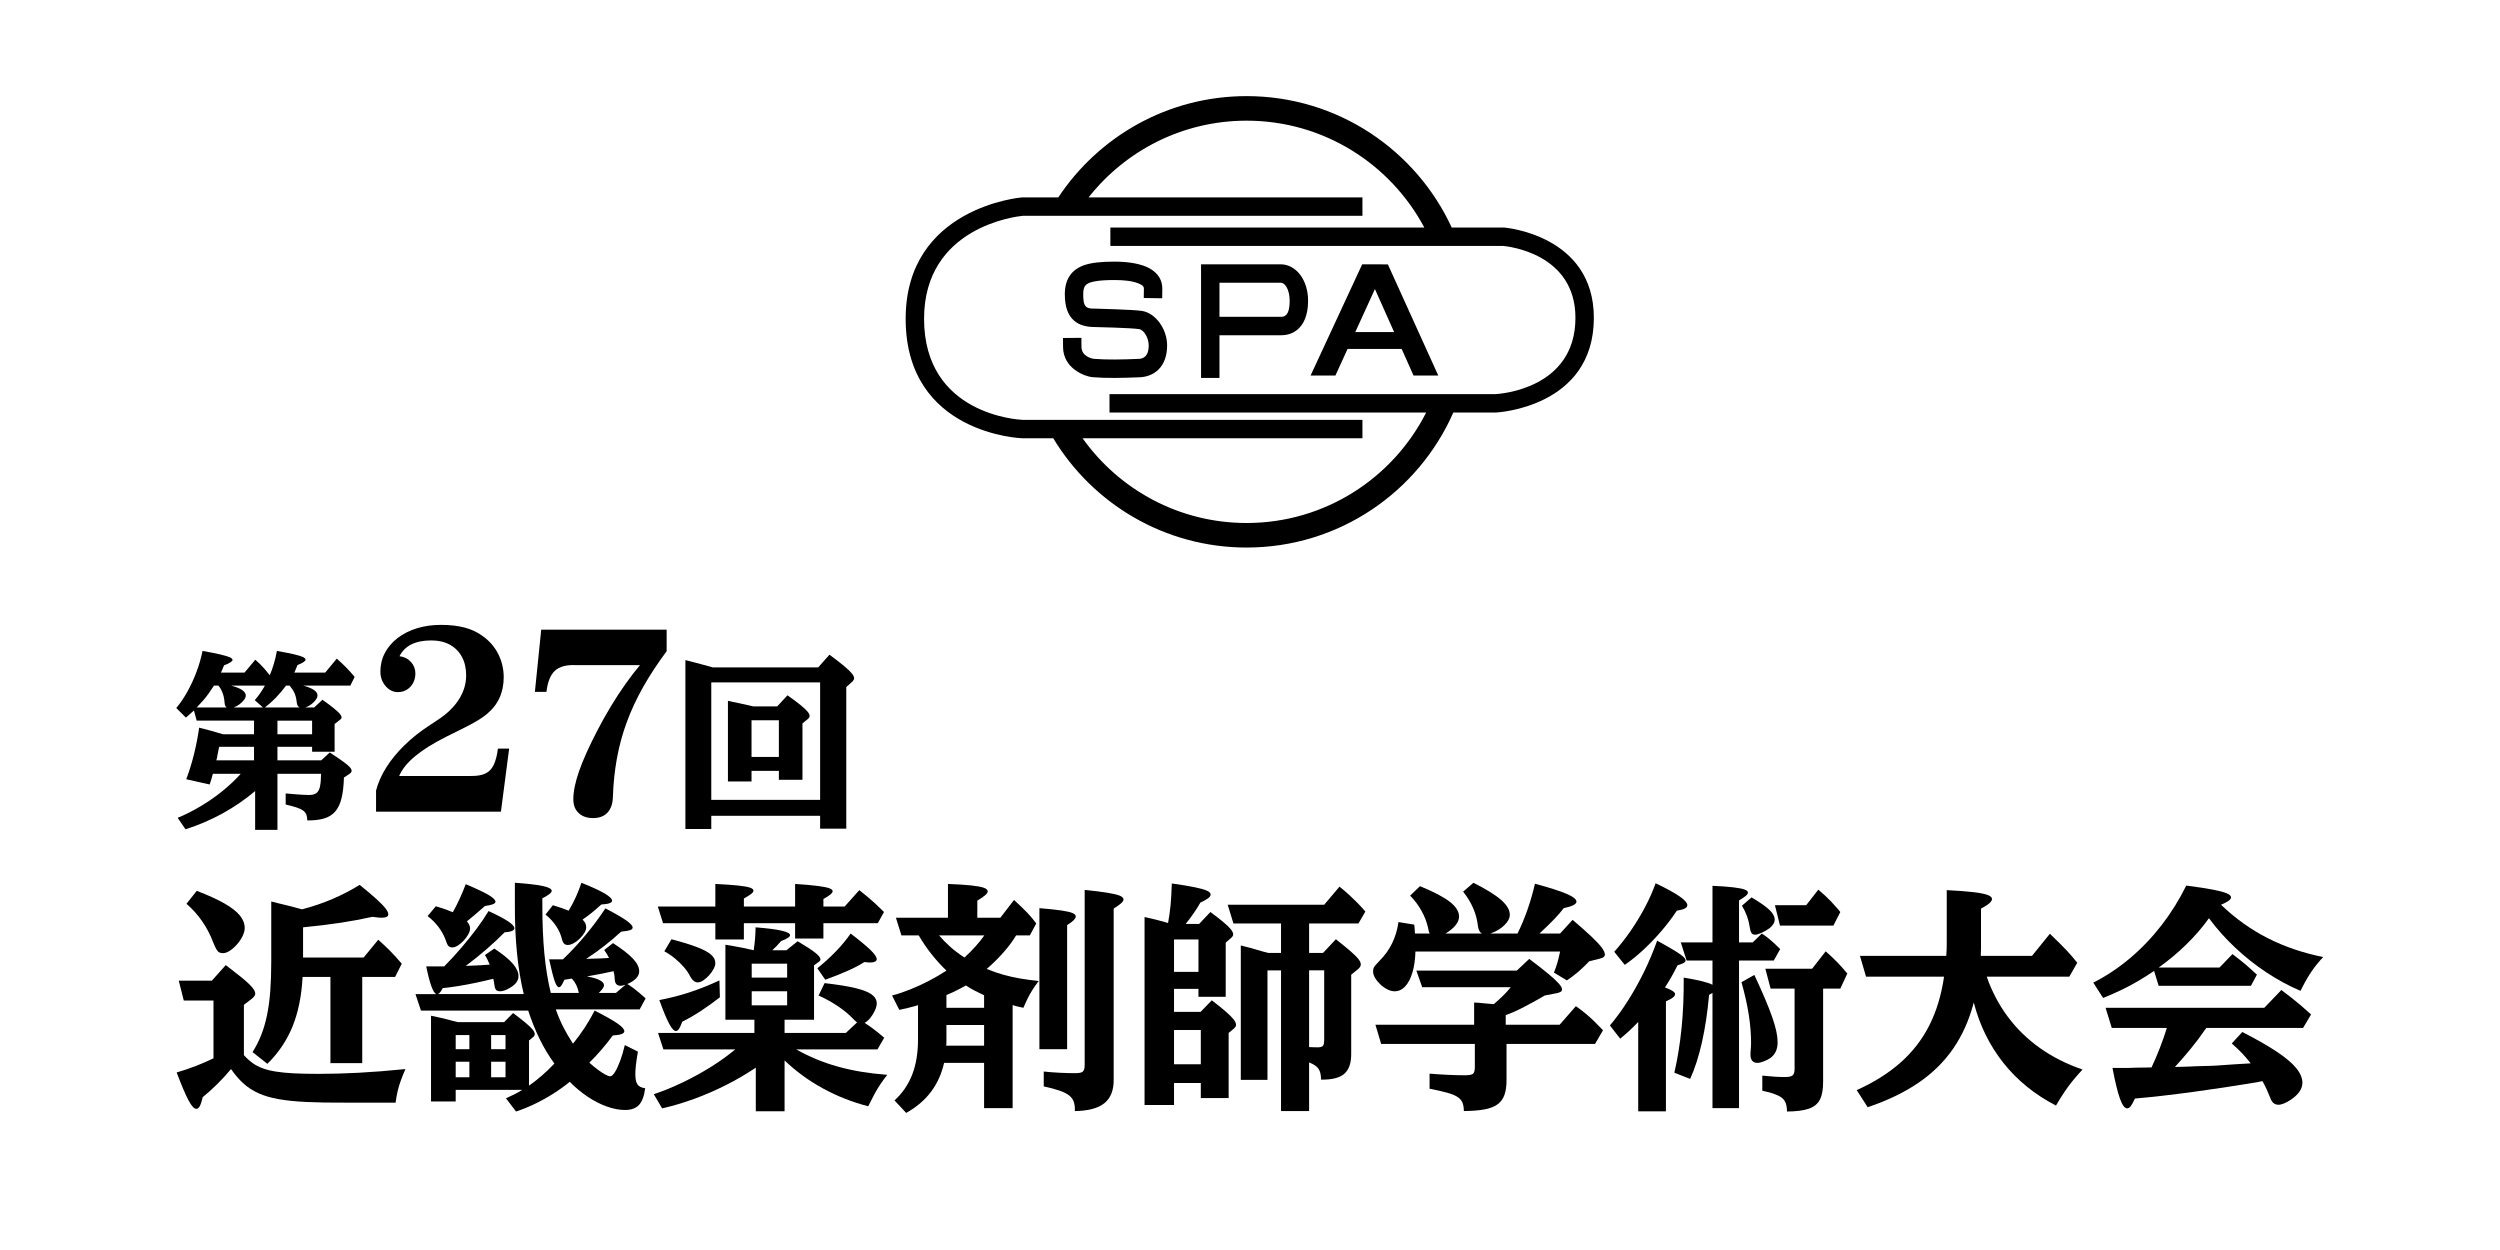
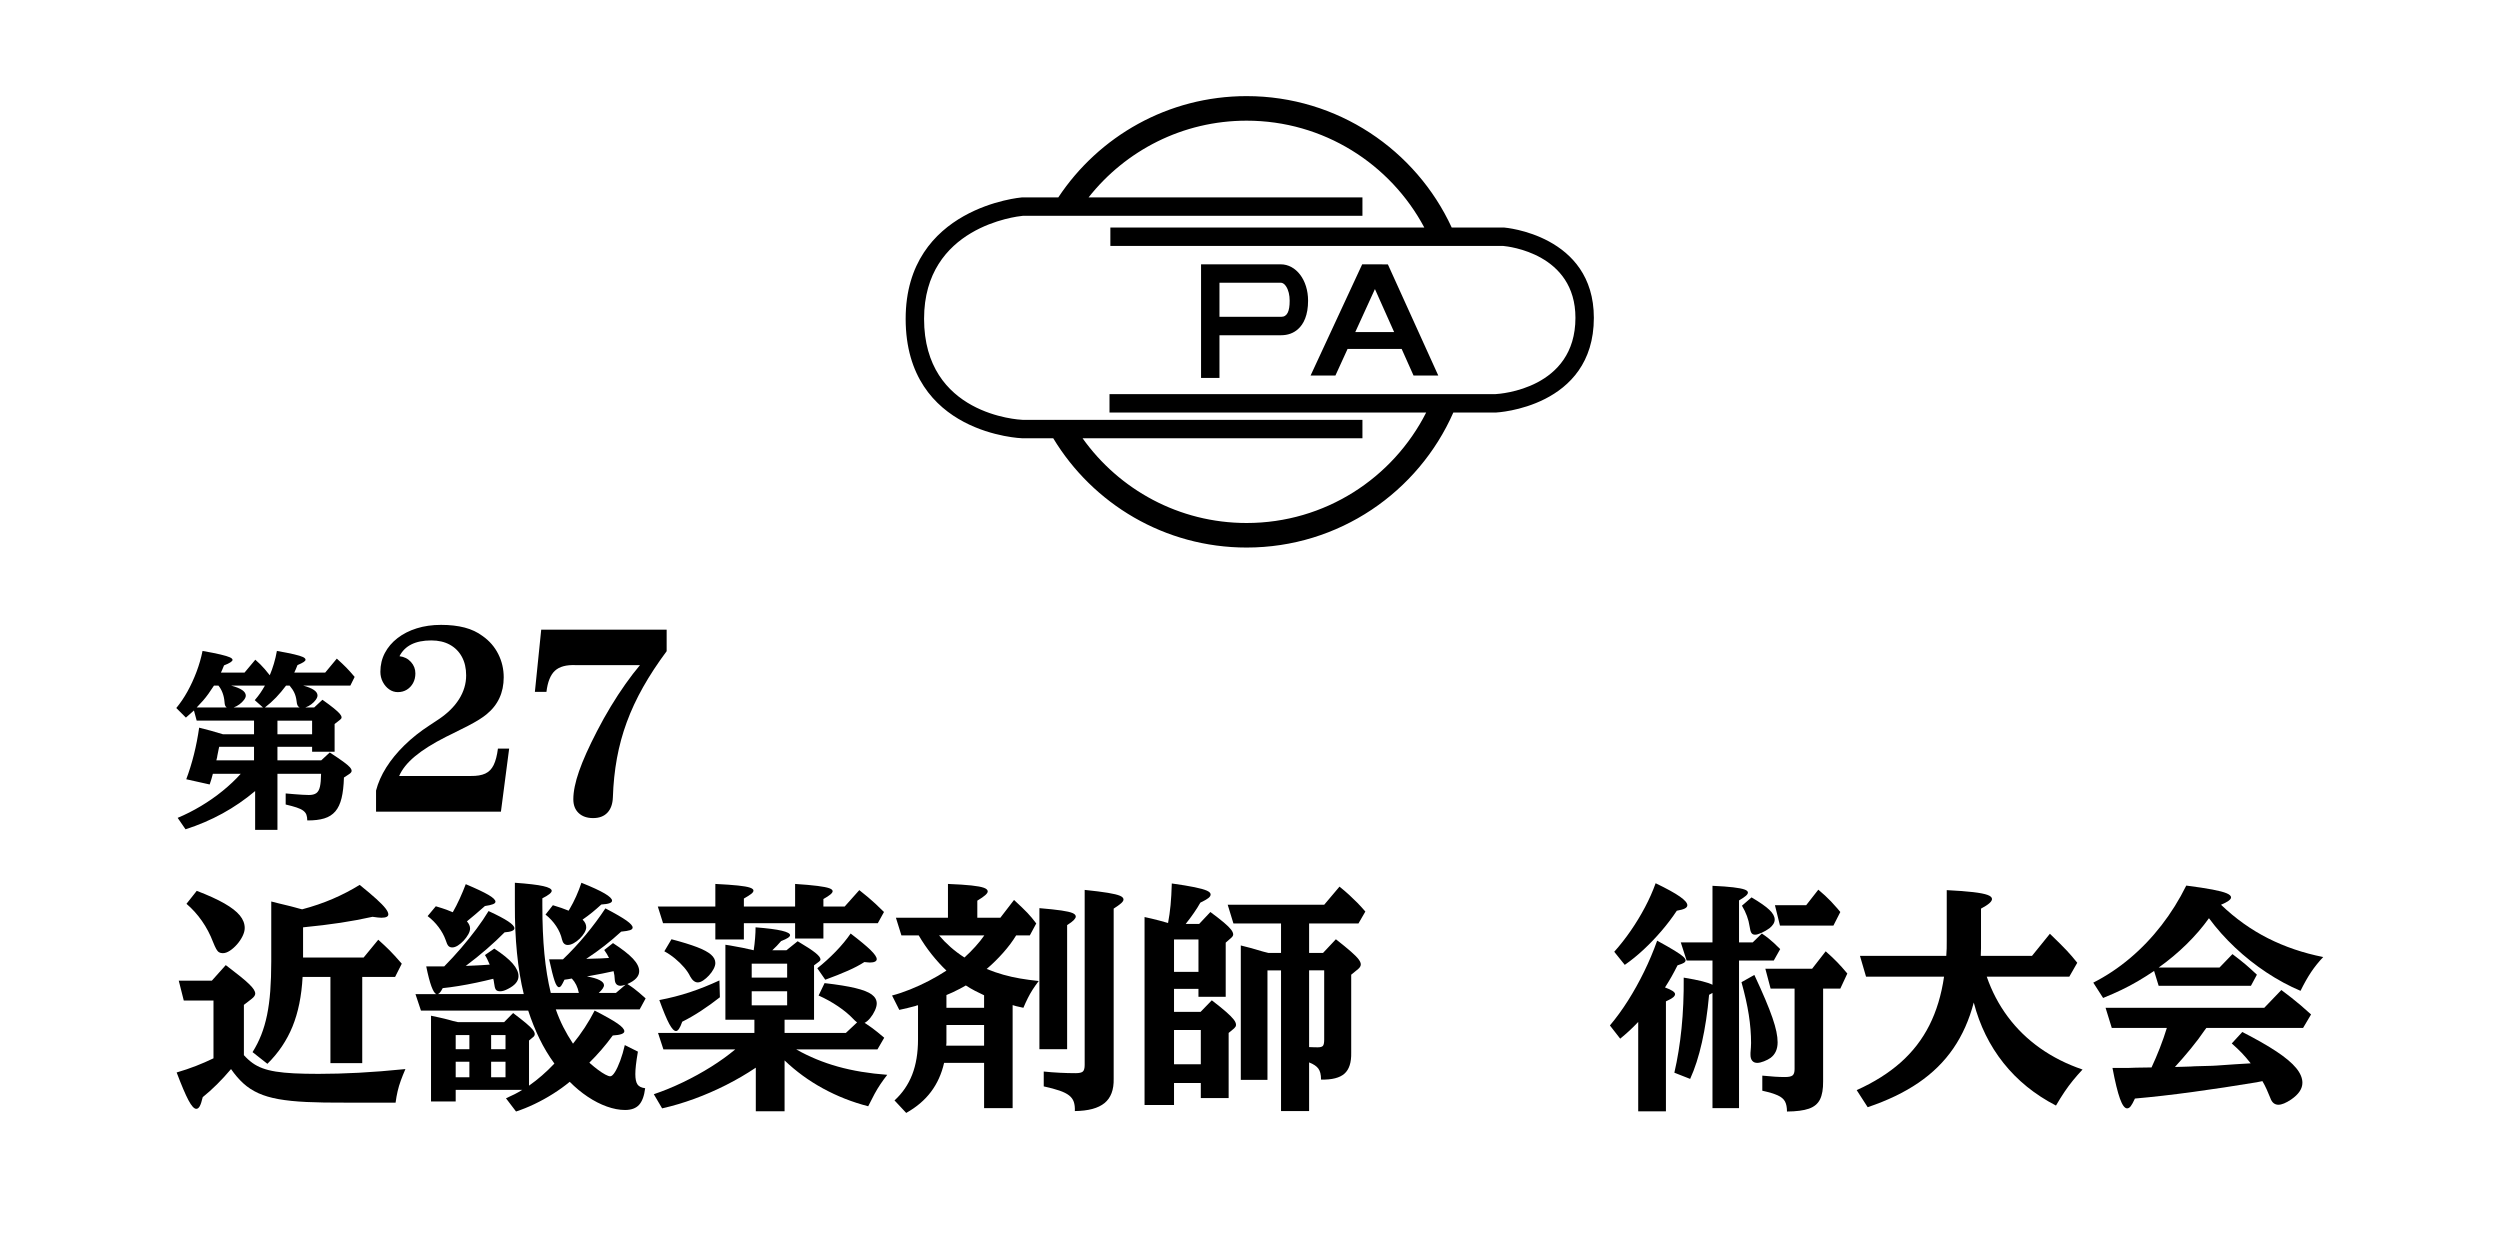
<svg xmlns="http://www.w3.org/2000/svg" width="100%" height="100%" viewBox="0 0 3334 1667" version="1.1" xml:space="preserve" style="fill-rule:evenodd;clip-rule:evenodd;stroke-linejoin:round;stroke-miterlimit:2;">
  <g>
    <path d="M1626.28,447.071l82.334,0c8.656,0 16.265,-2.69 22.363,-8.091c7.726,-6.842 13.484,-18.858 13.484,-37.932c-0,-27.943 -16.212,-48.494 -36.446,-48.547c-20.337,-0.052 -94.022,0 -94.022,0l-12.27,0.009l0,151.511l24.557,0l0,-56.95Zm0,-24.557l82.334,0c8.084,0 11.289,-7.403 11.289,-21.466c0,-7.406 -1.56,-14.147 -4.685,-18.984c-1.821,-2.819 -4.141,-4.997 -7.267,-5.005c-15.134,-0.04 -59.842,-0.02 -81.671,-0.008l0,45.463Z" />
-     <path d="M1550.06,385.53c0.188,-12.006 -5.701,-21.014 -16.199,-27.18c-11.072,-6.503 -28.64,-9.436 -47.326,-9.436c-17.688,0 -31.087,1.357 -40.725,4.74c-8.546,3 -14.69,7.566 -18.945,13.698c-4.292,6.188 -6.741,14.213 -6.813,24.802c-0.126,18.737 5.261,29.196 12.225,35.35c7.19,6.354 16.974,8.633 28.115,8.639c2.736,0.064 48.392,1.114 58.695,2.764c3.395,0.544 6.088,3.274 8.226,6.497c2.873,4.328 4.598,9.847 4.598,15.328c-0,9.242 -2.826,16.625 -11.838,17.808c-23.665,1.033 -43.961,1.422 -61.113,0.014c-4.098,-0.337 -16.608,-4.068 -16.702,-15.725l-0.1,-12.278l-24.556,0.199l0.099,12.278c0.231,28.478 29.239,39.178 39.249,40c18.127,1.489 39.597,1.126 64.616,0.03l0.802,-0.062c9.692,-1.063 17.025,-4.736 22.456,-10.047c7.604,-7.436 11.644,-18.566 11.644,-32.217c-0,-21.929 -15.256,-43.152 -33.497,-46.073c-11.234,-1.799 -62.248,-3.07 -62.248,-3.07l-0.145,-0.003c-4.748,-0 -9.07,0.141 -12.04,-2.484c-3.209,-2.835 -3.988,-8.148 -3.929,-16.782c0.035,-5.178 0.653,-9.112 3.116,-11.829c2.687,-2.963 7.002,-4.268 12.652,-5.309c7.011,-1.292 15.685,-1.711 26.158,-1.711c11.786,0 23.064,1.077 31.335,4.352c4.108,1.626 7.698,3.358 7.636,7.323l-0.192,12.278l24.554,0.383l0.192,-12.277Z" />
    <path d="M1797.14,465.297l72.095,0l15.869,35.542l32.993,-0l-67.223,-148.258l-34.244,-0.099l-68.844,148.357l33.116,-0l16.238,-35.542Zm10.25,-22.435l51.829,-0l-25.616,-57.374l-26.213,57.374Z" />
    <path d="M1411.35,263.258l-47.806,-0c-0.328,-0 -0.655,0.013 -0.981,0.039c-0,-0 -154.783,12.645 -154.783,161.863c-0,154.417 155.381,159.306 155.381,159.306c0.128,0.004 0.255,0.006 0.383,0.006l41.052,-0c52.713,87.309 148.522,145.743 257.872,145.743c123.121,-0 229.077,-74.08 275.696,-180.081l56.741,-0c0.181,-0 0.363,-0.004 0.544,-0.012c0,-0 130.115,-6.299 130.115,-126.257c-0,-110.95 -119.514,-120.399 -119.514,-120.399c-0.306,-0.023 -0.612,-0.034 -0.919,-0.034l-69.145,-0c-47.676,-103.405 -152.274,-175.243 -273.518,-175.243c-104.831,-0 -197.217,53.703 -251.118,135.069Zm-47.581,296.656l453.18,0l0,24.558l-373.219,-0c48.65,68.373 128.523,113 218.738,113c104.561,0 195.231,-59.95 239.49,-147.338l-422.324,-0l-0,-24.557l12.279,-0l502.74,-0.003c6.125,-0.33 106.353,-7.175 106.353,-101.709c0,-85.614 -89.329,-95.249 -96.376,-95.876l-523.852,0l0,-24.557l418.668,-0c-45.115,-84.754 -134.356,-142.501 -236.978,-142.501c-85.433,0 -161.591,40.021 -210.737,102.327l365.218,-0l0,24.557l-12.278,-0l-440.606,0.002c-8.493,0.811 -131.728,14.693 -131.728,137.343c-0,128.004 126.222,134.539 131.432,134.754Z" />
  </g>
  <g>
    <path d="M369.994,995.936l0,18.052l58.427,0l11.344,-10.49c7.725,5.042 13.702,9.108 17.93,12.198c4.229,3.09 7.156,5.55 8.782,7.38c1.627,1.829 2.44,3.476 2.44,4.94c-0,1.301 -0.895,2.602 -2.684,3.903l-7.562,5.001c-0.325,10.978 -1.382,20.146 -3.171,27.506c-1.789,7.359 -4.554,13.234 -8.295,17.625c-3.74,4.391 -8.66,7.522 -14.759,9.392c-6.099,1.871 -13.661,2.765 -22.688,2.684c0,-3.009 -0.386,-5.55 -1.158,-7.624c-0.773,-2.073 -2.196,-3.882 -4.27,-5.428c-2.073,-1.545 -5.001,-2.947 -8.782,-4.208c-3.781,-1.26 -8.64,-2.582 -14.576,-3.964l-0,-14.759c3.578,0.325 7.359,0.65 11.344,0.976c3.984,0.325 7.725,0.589 11.222,0.793c3.496,0.203 6.302,0.305 8.416,0.305c4.228,-0 7.502,-0.814 9.819,-2.44c2.318,-1.626 3.944,-4.493 4.879,-8.599c0.935,-4.107 1.444,-9.86 1.525,-17.26l-58.183,-0l0,74.772l-29.762,-0l-0,-51.718c-27.079,22.85 -58.02,39.845 -92.824,50.986l-10.49,-15.247c10.49,-4.392 20.837,-9.637 31.043,-15.735c10.205,-6.099 19.841,-12.828 28.908,-20.187c9.067,-7.36 17.138,-14.983 24.213,-22.871l-37.203,-0c-0.407,1.789 -1.037,4.086 -1.891,6.892c-0.854,2.805 -1.647,5.265 -2.378,7.379l-31.226,-6.952c7.969,-21.306 13.702,-44.237 17.198,-68.795c4.635,1.138 9.799,2.48 15.491,4.025c5.692,1.545 11.1,3.131 16.223,4.757l41.472,0l0,-18.174l-76.479,-0l-3.659,-13.54c-1.545,1.383 -3.009,2.684 -4.392,3.904c-1.382,1.219 -3.496,3.09 -6.342,5.61l-12.808,-12.807c5.367,-6.424 10.327,-13.743 14.881,-21.956c4.554,-8.213 8.579,-16.955 12.076,-26.225c3.497,-9.27 6.18,-18.581 8.05,-27.932c10.165,1.789 18.155,3.374 23.969,4.757c5.814,1.382 9.941,2.622 12.38,3.72c2.44,1.098 3.66,2.257 3.66,3.476c-0,1.952 -3.782,4.391 -11.344,7.319c-1.057,2.602 -1.85,4.513 -2.379,5.733c-0.528,1.22 -1.118,2.521 -1.768,3.903l31.47,0l14.393,-17.199c2.602,2.277 4.859,4.371 6.769,6.282c1.911,1.911 3.843,3.985 5.794,6.221c1.952,2.236 4.188,4.981 6.709,8.233c2.033,-4.797 3.863,-9.92 5.489,-15.369c1.626,-5.448 2.968,-11.14 4.025,-17.076c9.677,1.707 17.301,3.212 22.871,4.513c5.57,1.301 9.514,2.5 11.832,3.598c2.317,1.098 3.476,2.297 3.476,3.598c-0,0.976 -0.834,2.013 -2.501,3.111c-1.667,1.098 -4.411,2.46 -8.233,4.086c-0.813,2.114 -1.504,3.822 -2.074,5.123c-0.569,1.301 -1.301,2.927 -2.195,4.879l41.228,0l15.491,-18.662c2.765,2.52 5.143,4.716 7.135,6.586c1.993,1.871 3.843,3.68 5.55,5.428c1.708,1.749 3.436,3.599 5.184,5.55c1.749,1.952 3.721,4.229 5.916,6.831l-5.733,11.588l-62.94,-0c12.767,3.415 19.151,7.806 19.151,13.173c-0,1.708 -0.773,3.639 -2.318,5.794c-1.545,2.155 -3.557,4.168 -6.038,6.038c-2.48,1.87 -5.102,3.253 -7.867,4.147l11.832,0l10.977,-10.246c6.425,4.554 11.487,8.335 15.187,11.344c3.7,3.009 6.342,5.448 7.928,7.318c1.586,1.871 2.379,3.497 2.379,4.879c-0,0.57 -0.183,1.119 -0.549,1.647c-0.366,0.529 -0.874,1.037 -1.525,1.525l-7.197,5.611l0,36.959l-30.006,-0l0,-6.587l-46.229,-0Zm16.223,-81.602l-4.757,-0c-4.229,5.692 -8.66,10.957 -13.296,15.796c-4.635,4.838 -9.595,9.29 -14.881,13.356l46.229,0c-1.301,-0.732 -2.236,-1.708 -2.805,-2.927c-0.569,-1.22 -0.976,-3.131 -1.22,-5.733c-0.488,-4.066 -1.464,-7.685 -2.927,-10.856c-1.464,-3.172 -3.578,-6.384 -6.343,-9.636Zm-94.898,-0l-5.977,-0c-2.683,4.147 -5.163,7.806 -7.44,10.978c-2.277,3.171 -4.656,6.18 -7.136,9.026c-2.48,2.846 -5.306,5.895 -8.477,9.148l40.008,0c-0.976,-0.732 -1.667,-1.606 -2.073,-2.622c-0.407,-1.017 -0.692,-2.704 -0.854,-5.062c-0.326,-4.148 -1.179,-8.071 -2.562,-11.771c-1.382,-3.7 -3.212,-6.933 -5.489,-9.697Zm61.964,-0l-45.009,-0c6.668,1.789 11.588,3.781 14.759,5.977c3.172,2.195 4.757,4.675 4.757,7.44c0,1.626 -0.793,3.497 -2.378,5.611c-1.586,2.114 -3.599,4.086 -6.038,5.916c-2.44,1.83 -5.042,3.232 -7.807,4.208l39.155,0l-10.978,-9.758c3.009,-3.497 5.509,-6.709 7.501,-9.636c1.993,-2.928 4.005,-6.18 6.038,-9.758Zm16.711,64.891l46.229,0l0,-18.174l-46.229,-0l0,18.174Zm-31.226,16.711l-46.473,-0c-0.081,0.244 -0.325,1.362 -0.732,3.354c-0.406,1.993 -0.976,4.818 -1.707,8.478c-0.082,0.813 -0.204,1.606 -0.366,2.378c-0.163,0.773 -0.366,1.566 -0.61,2.379l-0.366,1.463l50.254,0l0,-18.052Z" style="fill-rule:nonzero;" />
    <path d="M501.493,1054.34c2.668,-10.398 7.211,-20.692 13.632,-30.882c6.421,-10.19 14.521,-20.069 24.3,-29.635c9.78,-9.566 20.991,-18.456 33.635,-26.671l11.558,-7.642c12.051,-8.006 21.238,-17.027 27.56,-27.061c6.321,-10.034 9.482,-20.614 9.482,-31.74c0,-9.566 -1.901,-17.832 -5.704,-24.799c-3.803,-6.967 -9.162,-12.348 -16.077,-16.143c-6.914,-3.795 -15.163,-5.693 -24.744,-5.693c-21.139,0 -35.265,7.019 -42.377,21.056c6.223,0.728 11.31,3.276 15.261,7.643c3.952,4.367 5.927,9.462 5.927,15.285c0,4.783 -1.012,9.046 -3.037,12.789c-2.025,3.744 -4.791,6.707 -8.298,8.891c-3.507,2.183 -7.532,3.275 -12.076,3.275c-4.247,0 -8.125,-1.248 -11.631,-3.743c-3.507,-2.496 -6.322,-5.797 -8.446,-9.904c-2.124,-4.108 -3.186,-8.605 -3.186,-13.492c0,-9.15 2,-17.52 6.001,-25.111c4.001,-7.59 9.631,-14.193 16.892,-19.808c7.26,-5.615 15.805,-9.956 25.633,-13.024c9.829,-3.067 20.621,-4.601 32.376,-4.601c11.853,0 22.349,1.196 31.486,3.588c9.137,2.391 17.163,6.186 24.078,11.385c8.989,6.343 15.904,14.324 20.744,23.942c4.84,9.618 7.26,19.938 7.26,30.96c0,20.588 -7.705,37.121 -23.114,49.598c-2.667,2.184 -5.952,4.497 -9.854,6.941c-3.902,2.443 -8.742,5.173 -14.521,8.188c-5.778,3.016 -12.816,6.551 -21.114,10.606l-8.594,4.211c-17.385,8.839 -31.141,17.495 -41.266,25.969c-10.125,8.475 -17.113,17.183 -20.966,26.125l95.719,0c7.902,0.104 14.274,-0.961 19.114,-3.197c4.84,-2.236 8.569,-6.031 11.187,-11.386c2.618,-5.355 4.519,-12.659 5.704,-21.914l14.966,0l-10.965,84.068l-166.545,0l0,-28.074Z" style="fill-rule:nonzero;" />
    <path d="M721.765,839.728l167.286,0l-0,28.699c-12.15,16.324 -22.621,32.285 -31.413,47.882c-8.791,15.597 -16.052,31.194 -21.781,46.791c-5.729,15.597 -10.1,31.636 -13.113,48.117c-3.013,16.481 -4.816,33.819 -5.408,52.016c-0.297,8.838 -2.717,15.675 -7.261,20.51c-4.544,4.835 -10.915,7.253 -19.114,7.253c-8.1,-0 -14.521,-2.236 -19.262,-6.707c-4.742,-4.471 -7.112,-10.606 -7.112,-18.405c-0,-10.294 2.543,-22.745 7.63,-37.354c5.088,-14.61 13.064,-32.416 23.93,-53.42c5.828,-11.334 11.953,-22.304 18.373,-32.91c6.421,-10.606 12.941,-20.588 19.559,-29.946c6.618,-9.358 13.088,-17.78 19.41,-25.267l-85.791,-0c-12.446,-0.52 -21.658,1.976 -27.634,7.487c-5.976,5.51 -9.754,14.921 -11.335,28.23l-15.41,0l8.446,-82.976Z" style="fill-rule:nonzero;" />
-     <path d="M1093.72,1087.91l-145.152,0l0,17.687l-34.519,-0l0,-225.291c2.927,0.732 5.408,1.362 7.441,1.891c2.033,0.528 4.045,1.057 6.037,1.586c1.993,0.528 4.29,1.138 6.892,1.829c2.602,0.691 5.977,1.606 10.124,2.745l6.221,1.707l140.395,0l15.003,-16.954c8.62,6.342 15.308,11.526 20.065,15.552c4.757,4.025 8.091,7.257 10.002,9.697c1.911,2.439 2.867,4.513 2.867,6.221c-0,1.219 -0.732,2.642 -2.196,4.269l-8.294,7.44l-0,188.82l-34.886,-0l0,-17.199Zm0,-21.224l0,-156.617l-145.152,-0l0,156.617l145.152,0Zm-91.482,-38.666l0,14.149l-31.47,0l0,-107.583l6.465,1.463c2.846,0.57 5.59,1.139 8.233,1.708c2.643,0.569 5.489,1.179 8.539,1.83c3.049,0.65 6.566,1.464 10.551,2.439l31.957,0l13.662,-14.759c7.4,5.205 13.234,9.555 17.503,13.052c4.27,3.496 7.339,6.363 9.21,8.599c1.87,2.236 2.805,4.168 2.805,5.794c0,1.464 -0.732,2.805 -2.196,4.025l-7.318,5.977l-0,75.259l-31.47,0l-0,-11.953l-36.471,-0Zm0,-18.541l36.471,0l-0,-48.912l-36.471,-0l0,48.912Z" style="fill-rule:nonzero;" />
    <path d="M440.674,1302.82l-37.12,-0c-1.352,25.371 -5.823,47.389 -13.414,66.053c-7.59,18.664 -18.768,35.275 -33.533,49.832l-19.809,-15.597c4.576,-7.278 8.449,-14.947 11.62,-23.005c3.172,-8.059 5.745,-16.871 7.721,-26.437c1.975,-9.566 3.405,-20.224 4.289,-31.974c0.884,-11.75 1.326,-24.955 1.326,-39.616l-0,-79.857l9.826,2.496c3.951,0.935 7.174,1.715 9.67,2.339c2.495,0.624 4.627,1.144 6.395,1.56l5.303,1.404c1.767,0.519 3.847,1.091 6.238,1.715l3.744,0.936c14.557,-3.847 28.178,-8.5 40.864,-13.959c12.685,-5.459 24.643,-11.672 35.873,-18.639c9.15,7.383 16.533,13.622 22.148,18.717c5.615,5.095 9.696,9.28 12.243,12.555c2.548,3.276 3.822,5.953 3.822,8.033c-0,3.015 -3.068,4.523 -9.203,4.523c-1.351,-0 -2.937,-0.104 -4.757,-0.312c-1.819,-0.208 -4.185,-0.52 -7.096,-0.936c-13.414,3.016 -27.633,5.667 -42.658,7.955c-15.025,2.287 -31.688,4.315 -49.989,6.082l0,40.241l80.793,-0l19.496,-23.708c3.223,2.912 6.005,5.459 8.345,7.643c2.339,2.183 4.601,4.367 6.784,6.551c2.184,2.183 4.549,4.679 7.097,7.486c2.547,2.808 5.589,6.239 9.124,10.294l-8.89,17.625l-43.828,-0l0,114.949l-42.424,0l0,-114.949Zm-155.969,108.555l-0,-77.049l-39.617,-0l-6.706,-26.515l44.139,-0l18.56,-20.744c7.799,5.927 14.246,10.944 19.341,15.051c5.095,4.107 9.098,7.59 12.009,10.45c2.912,2.859 4.965,5.277 6.161,7.252c1.196,1.976 1.794,3.744 1.794,5.303c-0,2.184 -1.612,4.523 -4.835,7.019l-10.294,7.954l-0,67.068c3.639,4.055 7.434,7.512 11.386,10.372c3.951,2.859 8.448,5.225 13.491,7.096c5.043,1.872 10.97,3.353 17.78,4.445c6.811,1.092 14.844,1.872 24.098,2.34c9.254,0.468 20.12,0.702 32.598,0.702c17.052,-0 34.989,-0.494 53.809,-1.482c18.821,-0.988 39.565,-2.626 62.232,-4.913c-2.391,5.511 -4.445,10.632 -6.161,15.363c-1.715,4.731 -3.119,9.436 -4.211,14.115c-1.092,4.679 -2.001,9.774 -2.729,15.285l-67.379,0c-19.757,0.104 -36.861,-0.182 -51.314,-0.858c-14.454,-0.675 -26.905,-1.949 -37.355,-3.821c-10.45,-1.871 -19.444,-4.523 -26.983,-7.954c-7.539,-3.432 -14.193,-7.773 -19.964,-13.024c-5.771,-5.251 -11.256,-11.62 -16.455,-19.106c-6.031,7.175 -12.27,13.959 -18.716,20.354c-6.447,6.395 -12.79,12.088 -19.029,17.079c-1.351,5.719 -2.677,9.748 -3.977,12.087c-1.3,2.34 -2.833,3.51 -4.601,3.51c-2.911,-0 -6.395,-3.822 -10.45,-11.464c-4.055,-7.643 -9.306,-19.99 -15.753,-37.043c8.942,-2.599 17.495,-5.485 25.657,-8.656c8.163,-3.172 15.987,-6.577 23.474,-10.216Zm-36.029,-206.037l13.725,-17.312c15.181,5.823 27.451,11.412 36.809,16.767c9.358,5.355 16.221,10.684 20.588,15.987c4.367,5.302 6.551,10.917 6.551,16.844c-0,3.328 -0.962,6.941 -2.886,10.84c-1.924,3.899 -4.393,7.565 -7.408,10.996c-3.016,3.431 -6.187,6.239 -9.515,8.422c-3.327,2.184 -6.446,3.276 -9.358,3.276c-1.975,-0 -3.639,-0.39 -4.991,-1.17c-1.352,-0.78 -2.625,-2.236 -3.821,-4.367c-1.196,-2.132 -2.626,-5.277 -4.289,-9.436c-3.848,-10.086 -8.787,-19.445 -14.817,-28.075c-6.031,-8.63 -12.894,-16.221 -20.588,-22.772Z" style="fill-rule:nonzero;" />
    <path d="M704.419,1347.73l-143.024,-0l-7.33,-21.992l27.762,0c-2.079,-0.832 -4.237,-4.263 -6.473,-10.294c-2.235,-6.031 -4.549,-14.921 -6.94,-26.671l24.019,0c7.799,-7.902 15.337,-16.091 22.616,-24.565c7.278,-8.474 14.037,-16.897 20.276,-25.267c6.239,-8.37 11.646,-16.351 16.221,-23.941c11.957,5.511 20.692,10.112 26.203,13.803c5.511,3.691 8.266,6.733 8.266,9.124c0,3.016 -4.367,4.835 -13.101,5.459c-7.175,7.279 -15.129,14.713 -23.864,22.304c-8.734,7.59 -18.04,15.077 -27.918,22.459c4.991,-0.207 9.072,-0.389 12.243,-0.545c3.172,-0.156 5.849,-0.286 8.033,-0.39c2.183,-0.104 4.159,-0.234 5.927,-0.39c1.767,-0.156 3.691,-0.286 5.77,-0.39c-1.143,-2.496 -2.131,-4.679 -2.963,-6.551c-0.832,-1.872 -1.976,-3.951 -3.431,-6.239l12.477,-8.578c11.126,7.279 19.289,13.907 24.488,19.886c5.199,5.979 7.798,11.62 7.798,16.923c-0,6.551 -4.627,12.165 -13.881,16.845c-4.056,2.183 -7.539,3.275 -10.45,3.275c-2.912,-0 -4.887,-0.754 -5.927,-2.262c-1.04,-1.507 -1.82,-4.497 -2.34,-8.968c-0.104,-1.248 -0.26,-2.287 -0.468,-3.119c-0.208,-0.832 -0.416,-1.612 -0.623,-2.34c-6.967,1.768 -14.506,3.51 -22.616,5.225c-8.111,1.716 -16.039,3.198 -23.786,4.445c-7.746,1.248 -14.739,2.184 -20.977,2.808c-1.248,2.391 -2.34,4.185 -3.276,5.381c-0.936,1.196 -1.975,2.053 -3.119,2.573l114.482,0c-4.056,-16.637 -7.071,-34.937 -9.047,-54.901c-1.975,-19.964 -2.911,-41.384 -2.807,-64.26l-0,-29.322c17.573,1.248 30.154,2.729 37.745,4.445c7.59,1.716 11.385,3.821 11.385,6.317c0,2.495 -4.159,5.823 -12.477,9.982l-0,9.202c-0,24.331 0.91,45.959 2.729,64.884c1.82,18.924 4.653,36.289 8.501,52.094l37.432,-0c-1.455,-7.695 -4.575,-14.09 -9.358,-19.185l-1.871,0.312c-1.456,0.312 -2.626,0.52 -3.51,0.624c-0.884,0.104 -2.365,0.312 -4.445,0.624c-1.664,3.535 -3.015,6.083 -4.055,7.642c-1.04,1.56 -2.132,2.34 -3.275,2.34c-1.976,0 -3.926,-2.833 -5.849,-8.5c-1.924,-5.667 -4.341,-15.207 -7.253,-28.621l18.405,0c10.813,-10.398 21.003,-21.368 30.57,-32.909c9.566,-11.542 18.248,-23.24 26.047,-35.094c13.309,6.967 22.693,12.4 28.152,16.299c5.459,3.899 8.189,6.993 8.189,9.28c-0,1.56 -1.17,2.73 -3.51,3.51c-2.339,0.78 -6.265,1.429 -11.775,1.949c-7.279,6.655 -14.636,12.894 -22.07,18.717c-7.435,5.823 -15.623,11.697 -24.565,17.624l8.89,-0.312l10.606,-0.312l10.918,-0.623c-1.04,-2.08 -2.002,-3.848 -2.886,-5.303c-0.884,-1.456 -2.053,-3.224 -3.509,-5.303l11.698,-9.203c12.165,7.903 21.03,14.818 26.593,20.744c5.562,5.927 8.344,11.49 8.344,16.689c-0,6.863 -5.251,12.582 -15.753,17.157c3.431,2.183 6.317,4.159 8.656,5.927c2.34,1.767 4.679,3.639 7.019,5.615c2.339,1.975 5.225,4.523 8.656,7.642l-7.954,14.661l-111.831,0c2.912,8.319 6.239,16.169 9.982,23.552c3.744,7.382 8.059,14.765 12.946,22.147c5.511,-6.758 10.736,-13.907 15.675,-21.445c4.939,-7.539 9.332,-15.103 13.179,-22.694c14.246,7.279 24.41,13.023 30.493,17.235c6.082,4.211 9.124,7.668 9.124,10.372c-0,3.119 -5.147,4.991 -15.441,5.615c-4.783,6.55 -9.826,12.893 -15.129,19.028c-5.303,6.135 -10.658,11.854 -16.065,17.157l1.248,1.247c3.431,3.016 6.888,5.823 10.372,8.423c3.483,2.599 6.68,4.679 9.592,6.239c2.911,1.559 5.095,2.339 6.55,2.339c1.872,0 3.978,-1.872 6.317,-5.615c2.34,-3.743 4.679,-8.76 7.019,-15.051c2.339,-6.291 4.393,-13.283 6.161,-20.978l17.468,8.734c-1.248,7.279 -2.131,13.258 -2.651,17.937c-0.52,4.679 -0.78,8.682 -0.78,12.01c-0,6.342 0.936,10.918 2.807,13.725c1.872,2.807 5.303,4.523 10.294,5.147c-1.247,10.19 -3.951,17.573 -8.11,22.148c-4.159,4.575 -10.398,6.862 -18.716,6.862c-7.591,0 -15.675,-1.533 -24.254,-4.601c-8.578,-3.067 -17.104,-7.434 -25.579,-13.101c-8.474,-5.667 -16.455,-12.296 -23.941,-19.886c-6.655,5.511 -14.011,10.814 -22.07,15.909c-8.058,5.095 -16.325,9.67 -24.799,13.725c-8.475,4.055 -16.715,7.382 -24.721,9.982l-13.414,-17.625c4.575,-2.079 8.423,-3.899 11.542,-5.459c3.119,-1.559 6.499,-3.483 10.138,-5.77l-88.747,-0l0,15.441l-32.909,-0l-0,-114.326c4.471,0.935 8.11,1.715 10.917,2.339c2.808,0.624 5.173,1.17 7.097,1.638c1.924,0.468 3.743,0.936 5.459,1.404c1.716,0.468 3.665,1.013 5.849,1.637l6.707,1.56l61.452,0l12.009,-12.166c7.175,5.407 12.868,9.878 17.079,13.414c4.211,3.535 7.227,6.447 9.046,8.734c1.82,2.288 2.73,4.263 2.73,5.927c-0,0.624 -0.156,1.3 -0.468,2.028c-0.312,0.727 -0.832,1.351 -1.56,1.871l-5.615,4.679l0,60.205c11.854,-8.319 23.136,-18.145 33.846,-29.479c-7.591,-10.398 -14.245,-21.498 -19.964,-33.299c-5.719,-11.802 -10.71,-24.254 -14.974,-37.355Zm53.81,-133.198l1.56,-2.496c3.015,-5.095 5.875,-10.658 8.578,-16.689c2.704,-6.03 5.043,-12.061 7.019,-18.092c14.037,5.615 24.357,10.372 30.96,14.271c6.603,3.899 9.904,7.097 9.904,9.592c-0,1.456 -1.144,2.6 -3.431,3.432c-2.288,0.831 -5.927,1.403 -10.918,1.715c-3.952,3.64 -7.929,7.097 -11.932,10.372c-4.003,3.276 -8.344,6.525 -13.024,9.748c1.768,1.768 3.016,3.484 3.744,5.147c0.728,1.664 1.092,3.38 1.092,5.147c-0,2.184 -0.806,4.628 -2.418,7.331c-1.612,2.703 -3.691,5.303 -6.239,7.799c-2.547,2.495 -5.251,4.523 -8.11,6.082c-2.86,1.56 -5.485,2.34 -7.877,2.34c-3.951,-0 -6.498,-2.444 -7.642,-7.331c-1.352,-6.135 -3.951,-12.087 -7.799,-17.858c-3.847,-5.771 -8.578,-10.892 -14.193,-15.363l9.826,-12.478c4.887,1.456 8.63,2.652 11.23,3.587c2.599,0.936 5.355,1.976 8.266,3.12l1.404,0.624Zm-187.944,7.174l10.918,-13.101c6.239,1.871 10.996,3.405 14.272,4.601c3.275,1.196 6.056,2.314 8.344,3.353c3.223,-5.615 6.317,-11.671 9.28,-18.17c2.964,-6.499 5.641,-12.92 8.033,-19.262c14.037,5.926 24.149,10.709 30.336,14.349c6.187,3.639 9.28,6.654 9.28,9.046c-0,1.352 -1.118,2.47 -3.353,3.353c-2.236,0.884 -5.797,1.69 -10.684,2.418c-4.471,3.951 -8.787,7.694 -12.946,11.23c-4.159,3.535 -7.85,6.602 -11.074,9.202c2.808,3.223 4.211,6.395 4.211,9.514c0,2.392 -0.805,5.017 -2.417,7.877c-1.612,2.859 -3.639,5.615 -6.083,8.266c-2.443,2.652 -5.017,4.835 -7.72,6.551c-2.704,1.715 -5.199,2.573 -7.487,2.573c-2.184,0 -3.899,-0.65 -5.147,-1.949c-1.248,-1.3 -2.495,-3.978 -3.743,-8.033c-2.08,-5.823 -5.199,-11.516 -9.358,-17.079c-4.16,-5.562 -9.047,-10.475 -14.662,-14.739Zm251.112,102.473l12.789,-10.918c-1.663,0.416 -2.937,0.754 -3.821,1.013c-0.884,0.26 -1.741,0.39 -2.573,0.39c-4.991,0 -7.643,-2.807 -7.955,-8.422c-0.104,-2.08 -0.26,-3.899 -0.468,-5.459c-0.208,-1.56 -0.572,-3.431 -1.091,-5.615c-3.848,0.936 -8.761,1.976 -14.74,3.12c-5.978,1.143 -12.919,2.443 -20.822,3.899c7.383,1.248 13.024,2.885 16.923,4.913c3.899,2.027 5.849,4.289 5.849,6.785c-0,2.599 -2.34,6.03 -7.019,10.294l22.928,-0Zm-195.43,75.021l-0,-18.872l-18.249,-0l0,18.872l18.249,0Zm48.194,0l0,-18.872l-19.184,-0l0,18.872l19.184,0Zm-48.194,16.689l-18.249,-0l0,20.744l18.249,-0l-0,-20.744Zm48.194,-0l-19.184,-0l0,20.744l19.184,-0l0,-20.744Z" style="fill-rule:nonzero;" />
    <path d="M1098.09,1231.22l0,20.433l-37.744,-0l-0,-20.433l-68.315,0l-0,21.68l-38.057,0l0,-21.68l-69.718,0l-7.019,-22.303l76.737,-0l0,-30.102c12.686,0.623 22.746,1.325 30.18,2.105c7.435,0.78 12.738,1.716 15.909,2.808c3.172,1.091 4.757,2.417 4.757,3.977c0,1.352 -0.987,2.807 -2.963,4.367c-1.976,1.56 -5.251,3.639 -9.826,6.239l-0,10.606l68.315,-0l-0,-30.102c12.685,0.831 22.667,1.715 29.946,2.651c7.279,0.936 12.452,1.95 15.519,3.042c3.067,1.091 4.601,2.417 4.601,3.977c0,1.248 -0.988,2.703 -2.963,4.367c-1.976,1.664 -5.095,3.691 -9.359,6.083l0,9.982l28.387,-0l19.496,-21.836c4.367,3.431 8.215,6.551 11.542,9.358c3.327,2.808 6.655,5.745 9.982,8.813c3.327,3.067 7.123,6.732 11.386,10.995l-8.267,14.973l-72.526,0Zm-92.022,146.3l0,-17.624l-38.68,-0l-0,-99.977l6.083,0.936c6.446,1.144 12.061,2.183 16.844,3.119c4.783,0.936 9.722,2.028 14.817,3.276c0.832,-5.407 1.456,-10.814 1.872,-16.221c0.416,-5.407 0.624,-10.19 0.624,-14.35c16.013,1.248 27.685,2.756 35.015,4.524c7.331,1.767 10.996,3.743 10.996,5.926c0,2.288 -3.951,4.887 -11.854,7.799c-1.663,1.976 -3.613,4.133 -5.849,6.473c-2.235,2.339 -4.237,4.289 -6.004,5.849l18.872,-0l14.973,-12.01c11.23,6.655 19.106,11.802 23.63,15.441c4.523,3.639 6.784,6.551 6.784,8.734c0,1.04 -0.624,2.028 -1.871,2.964l-6.707,4.991l-0,72.526l-39.305,-0l0,17.624l81.729,0l14.973,-14.037c-1.04,-0.832 -1.95,-1.586 -2.73,-2.262c-0.78,-0.675 -1.637,-1.533 -2.573,-2.573c-5.303,-5.615 -11.984,-11.152 -20.042,-16.611c-8.059,-5.459 -16.715,-10.268 -25.969,-14.427l7.954,-16.533c17.261,1.976 30.96,4.185 41.098,6.629c10.138,2.443 17.417,5.303 21.836,8.578c4.419,3.276 6.629,7.253 6.629,11.932c-0,2.703 -0.832,5.875 -2.496,9.514c-1.663,3.639 -3.743,6.967 -6.239,9.982c-2.495,3.015 -4.991,5.147 -7.486,6.395c0.52,0.312 0.884,0.52 1.092,0.624c0.208,0.104 0.676,0.416 1.403,0.936c3.016,1.975 5.641,3.795 7.877,5.458c2.235,1.664 4.549,3.458 6.941,5.381c2.391,1.924 5.354,4.394 8.89,7.409l-9.046,15.597l-108.244,-0c17.261,9.774 35.77,17.417 55.526,22.928c19.756,5.51 41.696,9.15 65.819,10.917c-3.327,4.264 -6.343,8.397 -9.046,12.4c-2.704,4.003 -5.329,8.344 -7.877,13.024c-2.547,4.679 -5.381,10.19 -8.5,16.532c-21.316,-5.511 -41.436,-13.439 -60.36,-23.785c-18.925,-10.346 -35.977,-22.798 -51.159,-37.355l0,67.847l-38.368,0l-0,-58.177c-12.582,8.423 -25.813,16.143 -39.694,23.162c-13.882,7.018 -27.997,13.153 -42.346,18.404c-14.35,5.251 -28.647,9.488 -42.892,12.712l-11.074,-18.873c12.894,-4.367 25.839,-9.67 38.837,-15.908c12.997,-6.239 25.475,-13.102 37.432,-20.588c11.958,-7.487 22.72,-15.234 32.286,-23.24l-95.765,-0l-7.175,-21.992l128.519,0Zm94.518,-70.966l-10.606,-15.285c8.63,-6.863 16.845,-14.323 24.643,-22.382c7.799,-8.058 14.401,-16.039 19.808,-23.941c12.374,9.462 21.264,16.845 26.671,22.148c5.407,5.303 8.111,9.306 8.111,12.009c-0,1.456 -0.806,2.574 -2.418,3.354c-1.611,0.779 -3.873,1.169 -6.784,1.169c-0.728,0 -1.768,-0.078 -3.12,-0.234c-1.352,-0.156 -2.755,-0.286 -4.211,-0.39c-5.927,3.848 -13.232,7.695 -21.914,11.542c-8.682,3.848 -18.742,7.851 -30.18,12.01Zm-214.615,-37.901l9.515,-16.065c14.245,3.744 25.631,7.253 34.157,10.528c8.526,3.276 14.713,6.603 18.56,9.982c3.848,3.38 5.771,7.097 5.771,11.152c0,2.392 -0.78,5.069 -2.339,8.033c-1.56,2.963 -3.588,5.797 -6.083,8.5c-2.496,2.704 -5.069,4.939 -7.721,6.707c-2.651,1.767 -5.069,2.651 -7.252,2.651c-3.847,0 -7.227,-2.651 -10.138,-7.954c-1.872,-3.951 -4.575,-7.981 -8.111,-12.088c-3.535,-4.107 -7.564,-8.032 -12.087,-11.776c-4.523,-3.743 -9.281,-6.966 -14.272,-9.67Zm116.51,16.533l-0,18.56l47.259,0l-0,-18.56l-47.259,0Zm-43.048,22.304l0.624,22.459c-8.006,6.343 -16.377,12.374 -25.111,18.093c-8.734,5.719 -17.105,10.554 -25.111,14.505c-1.56,4.471 -3.016,7.669 -4.367,9.592c-1.352,1.924 -2.652,2.886 -3.9,2.886c-2.599,-0 -5.614,-3.172 -9.046,-9.514c-3.431,-6.343 -7.85,-16.949 -13.257,-31.818c14.245,-2.704 27.814,-6.187 40.708,-10.45c12.893,-4.263 26.047,-9.514 39.46,-15.753Zm90.307,14.505l-47.259,-0l-0,18.716l47.259,0l-0,-18.716Z" style="fill-rule:nonzero;" />
    <path d="M1199.31,1346.8l-9.67,-19.184c7.59,-1.976 15.597,-4.653 24.019,-8.033c8.423,-3.379 16.793,-7.226 25.111,-11.541c8.319,-4.316 16.117,-8.865 23.396,-13.648c-6.655,-6.342 -13.18,-13.517 -19.574,-21.524c-6.395,-8.006 -12.192,-16.48 -17.391,-25.423l-23.084,0l-7.33,-23.551l69.406,-0l0,-45.075c13.102,0.52 23.526,1.195 31.272,2.027c7.747,0.832 13.31,1.872 16.689,3.12c3.379,1.247 5.069,2.859 5.069,4.835c0,1.351 -1.066,2.989 -3.197,4.913c-2.132,1.923 -5.693,4.393 -10.684,7.408l-0,22.772l30.726,-0l18.248,-23.708c4.264,3.952 7.799,7.279 10.606,9.983c2.808,2.703 5.225,5.121 7.253,7.252c2.028,2.132 3.951,4.289 5.771,6.473c1.819,2.183 3.821,4.731 6.005,7.642l-8.579,15.909l-18.248,0c-4.575,7.591 -10.346,15.311 -17.313,23.162c-6.966,7.85 -14.297,15.051 -21.992,21.602c7.695,3.119 15.155,5.693 22.382,7.72c7.227,2.028 14.635,3.692 22.226,4.991c7.59,1.3 15.857,2.418 24.799,3.354c-3.119,4.055 -5.849,7.928 -8.188,11.619c-2.34,3.692 -4.472,7.461 -6.395,11.308c-1.924,3.847 -3.873,8.111 -5.849,12.79l-9.67,-2.184l-4.679,-1.404l-0,137.41l-38.057,-0l0,-60.36l-53.342,-0c-3.327,14.661 -9.15,27.528 -17.468,38.602c-8.319,11.074 -19.341,20.458 -33.066,28.153l-15.597,-16.689c10.502,-9.566 18.353,-21.004 23.552,-34.314c5.199,-13.309 7.798,-29.01 7.798,-47.102l0,-45.388l-1.092,0c-0.728,0.416 -1.481,0.702 -2.261,0.858c-0.78,0.156 -1.482,0.338 -2.106,0.546c-2.911,0.728 -5.745,1.456 -8.5,2.184c-2.756,0.728 -6.421,1.559 -10.996,2.495Zm192.623,102.004l-0,-19.808c7.07,0.728 14.245,1.274 21.524,1.638c7.278,0.364 14.245,0.546 20.9,0.546c4.887,-0 8.136,-0.728 9.748,-2.184c1.611,-1.455 2.417,-4.367 2.417,-8.734l0,-233.487c13.102,1.352 23.422,2.652 30.96,3.899c7.539,1.248 12.894,2.548 16.065,3.9c3.171,1.351 4.757,3.015 4.757,4.991c0,1.455 -1.04,3.119 -3.119,4.991c-2.08,1.871 -5.407,4.263 -9.982,7.174l-0,227.092c0.312,14.558 -3.744,25.294 -12.166,32.208c-8.422,6.915 -21.628,10.476 -39.616,10.684c0.208,-4.783 -0.26,-8.864 -1.404,-12.244c-1.144,-3.379 -3.249,-6.264 -6.317,-8.656c-3.067,-2.391 -7.33,-4.523 -12.789,-6.395c-5.459,-1.871 -12.452,-3.743 -20.978,-5.615Zm-5.771,-49.598l-0,-188.1c12.477,1.04 22.252,2.08 29.322,3.12c7.071,1.04 12.036,2.183 14.895,3.431c2.86,1.248 4.289,2.808 4.289,4.679c0,1.248 -0.857,2.782 -2.573,4.601c-1.716,1.82 -4.705,4.082 -8.968,6.785l-0,165.484l-36.965,0Zm-73.774,-4.679l0,-27.607l-50.222,0l-0,24.02c-0,1.247 -0.104,2.443 -0.312,3.587l50.534,-0Zm0,-50.534l0,-16.689c-3.847,-1.768 -7.876,-3.743 -12.088,-5.927c-4.211,-2.183 -8.292,-4.575 -12.243,-7.175c-2.08,1.248 -4.705,2.704 -7.877,4.368c-3.171,1.663 -6.368,3.249 -9.592,4.757c-3.223,1.507 -6.031,2.729 -8.422,3.665l-0,17.001l50.222,-0Zm0.312,-96.546l-60.36,0c4.783,5.615 9.956,10.866 15.519,15.753c5.563,4.887 11.671,9.462 18.326,13.726c5.095,-4.575 9.982,-9.463 14.661,-14.662c4.679,-5.199 8.631,-10.138 11.854,-14.817Z" style="fill-rule:nonzero;" />
    <path d="M1565.68,1318.72l0,30.726l35.405,-0l14.973,-15.441c8.007,6.134 14.376,11.281 19.107,15.441c4.731,4.159 8.11,7.564 10.138,10.216c2.027,2.651 3.041,4.965 3.041,6.94c0,1.04 -0.208,1.898 -0.624,2.574c-0.416,0.676 -1.039,1.43 -1.871,2.261l-7.331,6.083l0,86.875l-37.121,0l0,-20.12l-35.717,0l0,29.323l-39.304,-0l-0,-250.644c3.431,0.728 6.654,1.456 9.67,2.184c3.015,0.728 6.239,1.533 9.67,2.417c3.431,0.884 7.435,2.002 12.01,3.354c1.455,-7.695 2.573,-15.649 3.353,-23.864c0.78,-8.214 1.326,-17.832 1.638,-28.854c12.685,1.767 22.823,3.431 30.414,4.991c7.59,1.559 13.049,3.093 16.377,4.601c3.327,1.508 4.991,3.197 4.991,5.069c-0,1.664 -1.04,3.301 -3.12,4.913c-2.079,1.612 -5.615,3.613 -10.606,6.005c-2.287,4.159 -5.121,8.682 -8.5,13.569c-3.379,4.887 -6.733,9.41 -10.06,13.57l-0.936,1.247l17.937,0l14.973,-15.909c7.59,5.615 13.595,10.294 18.014,14.038c4.419,3.743 7.591,6.862 9.514,9.358c1.924,2.495 2.886,4.679 2.886,6.551c-0,1.351 -0.78,2.755 -2.34,4.211l-7.642,6.706l-0,72.215l-36.341,-0l-0,-10.606l-32.598,-0Zm180.145,-87.188l0,39.305l18.561,-0l17.156,-18.249c8.735,6.863 15.519,12.426 20.355,16.689c4.835,4.263 8.188,7.669 10.06,10.216c1.871,2.548 2.807,4.757 2.807,6.629c0,2.079 -1.144,4.107 -3.431,6.083l-9.358,7.642l-0,103.876c0.311,13.102 -2.678,22.46 -8.969,28.075c-6.291,5.615 -16.715,8.266 -31.272,7.954l0,-0.312c0,-6.239 -1.169,-10.996 -3.509,-14.271c-2.34,-3.275 -6.473,-6.057 -12.4,-8.344l0,64.883l-37.432,0l-0,-187.632l-18.093,0l0,145.988l-35.561,0l-0,-179.209c3.535,0.832 7.694,1.897 12.478,3.197c4.783,1.3 10.45,2.938 17,4.913l7.331,1.872l16.845,-0l-0,-39.305l-63.48,0l-7.643,-24.955l128.675,0l20.433,-24.175c4.887,3.951 9.202,7.642 12.945,11.074c3.743,3.431 7.331,6.888 10.762,10.372c3.431,3.483 7.019,7.408 10.762,11.776l-9.202,15.908l-65.82,0Zm-180.145,21.368l0,43.204l32.598,-0l-0,-43.204l-32.598,0Zm180.145,41.176l0,102.317c2.6,0.104 4.809,0.182 6.629,0.234c1.82,0.052 3.457,0.078 4.913,0.078c3.535,-0 5.849,-0.676 6.941,-2.028c1.092,-1.352 1.637,-4.107 1.637,-8.266l0,-92.335l-20.12,0Zm-180.145,125.244l35.717,0l0,-45.699l-35.717,-0l0,45.699Z" style="fill-rule:nonzero;" />
-     <path d="M1886.98,1244.95l19.808,-0c-0.624,-0.936 -1.04,-1.794 -1.247,-2.574c-0.208,-0.78 -0.624,-2.677 -1.248,-5.693c-1.664,-7.382 -4.549,-14.765 -8.657,-22.147c-4.107,-7.383 -9.124,-14.09 -15.051,-20.12l13.102,-12.634c18.3,7.487 31.558,14.427 39.772,20.822c8.215,6.395 12.322,12.972 12.322,19.73c-0,7.695 -5.979,15.233 -17.937,22.616l48.351,-0c-1.456,-0.832 -2.6,-2.08 -3.431,-3.743c-0.832,-1.664 -1.404,-3.588 -1.716,-5.771c-0.936,-8.527 -3.094,-16.663 -6.473,-24.41c-3.379,-7.746 -7.824,-15.051 -13.335,-21.913l13.725,-11.854c16.949,8.526 29.27,16.169 36.965,22.927c7.694,6.759 11.542,13.362 11.542,19.809c-0,4.471 -2.392,9.072 -7.175,13.803c-4.783,4.731 -11.022,8.448 -18.716,11.152l36.185,-0c4.887,-9.878 9.306,-20.458 13.257,-31.74c3.951,-11.282 7.279,-22.85 9.982,-34.703c19.548,5.303 33.664,9.826 42.346,13.569c8.682,3.743 13.024,7.227 13.024,10.45c-0,1.56 -1.352,3.067 -4.056,4.523c-2.703,1.456 -7.018,2.808 -12.945,4.055c-3.328,4.472 -7.591,9.411 -12.79,14.818c-5.199,5.406 -11.178,11.229 -17.936,17.468l-1.56,1.56l27.451,-0l16.689,-18.249c10.605,9.047 19.054,16.559 25.345,22.538c6.29,5.979 10.814,10.84 13.569,14.583c2.755,3.743 4.133,6.811 4.133,9.202c0,2.496 -1.923,4.212 -5.771,5.147l-15.285,3.9c-4.887,5.199 -9.696,9.826 -14.427,13.881c-4.731,4.055 -9.8,7.902 -15.207,11.542l-17.313,-10.45c1.768,-4.159 3.276,-8.423 4.523,-12.79c1.248,-4.367 2.496,-9.462 3.744,-15.285l-192.935,0c-0.312,10.814 -1.664,20.198 -4.055,28.153c-2.392,7.954 -5.615,14.089 -9.67,18.404c-4.056,4.315 -8.735,6.473 -14.038,6.473c-3.015,-0 -6.186,-0.832 -9.514,-2.496c-3.327,-1.663 -6.447,-3.847 -9.358,-6.55c-2.911,-2.704 -5.277,-5.589 -7.097,-8.657c-1.819,-3.067 -2.729,-6.004 -2.729,-8.812c-0,-1.768 0.208,-3.223 0.624,-4.367c0.416,-1.144 1.274,-2.47 2.573,-3.977c1.3,-1.508 3.198,-3.562 5.693,-6.161c13.726,-13.725 22.044,-30.83 24.955,-51.314l21.056,3.431c0.208,1.976 0.364,3.587 0.468,4.835c0.104,1.248 0.156,2.184 0.156,2.808l0.312,4.211Zm121.033,121.656l71.902,0l21.68,-24.799c4.991,3.535 9.332,6.837 13.023,9.904c3.691,3.068 7.331,6.343 10.918,9.826c3.587,3.484 7.669,7.617 12.244,12.4l-10.606,18.248l-118.069,0l-0,48.507c-0,7.799 -0.936,14.323 -2.808,19.574c-1.872,5.251 -4.965,9.436 -9.28,12.556c-4.315,3.119 -10.138,5.355 -17.469,6.707c-7.33,1.351 -16.455,2.079 -27.372,2.183c-0,-4.367 -0.598,-8.058 -1.794,-11.074c-1.196,-3.015 -3.405,-5.589 -6.629,-7.72c-3.223,-2.132 -7.85,-4.029 -13.881,-5.693c-6.031,-1.664 -13.829,-3.431 -23.396,-5.303l0,-20.12c7.071,0.624 14.843,1.144 23.318,1.559c8.474,0.416 16.455,0.624 23.941,0.624c5.511,0 9.072,-0.676 10.684,-2.027c1.612,-1.352 2.418,-4.263 2.418,-8.735l-0,-31.038l-124.932,0l-7.643,-25.579l131.639,0l-0,-29.634c2.703,0.104 4.861,0.234 6.473,0.39c1.611,0.156 3.197,0.312 4.757,0.468c1.559,0.156 3.483,0.338 5.771,0.546c2.287,0.208 5.355,0.468 9.202,0.78c4.263,-3.64 8.344,-7.357 12.243,-11.152c3.9,-3.795 7.357,-7.617 10.372,-11.464l-118.069,0l-7.798,-22.148l133.978,0l16.533,-15.597c10.814,8.111 19.418,14.843 25.813,20.198c6.394,5.355 10.996,9.645 13.803,12.868c2.807,3.223 4.211,5.823 4.211,7.798c0,2.288 -2.339,3.9 -7.018,4.835l-16.065,3.12c-9.774,5.719 -18.977,10.814 -27.607,15.285c-8.63,4.471 -16.793,8.11 -24.487,10.918l-0,12.789Z" style="fill-rule:nonzero;" />
    <path d="M2166.79,1286.75l-14.037,-17.469c7.798,-8.734 15.155,-18.118 22.07,-28.152c6.914,-10.034 13.205,-20.406 18.872,-31.116c5.667,-10.71 10.424,-21.42 14.271,-32.13c14.869,7.174 25.631,13.101 32.286,17.78c6.655,4.679 9.982,8.527 9.982,11.542c-0,1.768 -1.118,3.224 -3.353,4.367c-2.236,1.144 -5.797,2.132 -10.684,2.964c-6.135,9.254 -12.998,18.3 -20.588,27.138c-7.591,8.839 -15.519,17.105 -23.786,24.8c-8.266,7.694 -16.611,14.453 -25.033,20.276Zm116.977,37.433l-4.523,2.495c-2.079,23.188 -5.251,44.27 -9.514,63.246c-4.263,18.976 -9.514,35.275 -15.753,48.896l-21.056,-8.266c4.263,-18.404 7.461,-38.161 9.592,-59.269c2.132,-21.107 3.094,-43.619 2.886,-67.535c10.19,1.664 18.378,3.276 24.565,4.836c6.187,1.559 10.788,3.119 13.803,4.679l0,-32.286l-34.469,-0l-7.798,-24.175l42.267,-0l0,-75.49c11.646,0.52 20.9,1.196 27.763,2.028c6.863,0.832 11.828,1.793 14.895,2.885c3.068,1.092 4.601,2.47 4.601,4.133c0,1.248 -0.909,2.678 -2.729,4.29c-1.82,1.611 -4.861,3.665 -9.124,6.16l-0,55.994l18.248,-0l12.166,-11.854c3.431,2.287 6.343,4.393 8.734,6.317c2.392,1.923 4.783,3.977 7.175,6.16c2.391,2.184 5.251,4.939 8.578,8.267l-8.578,15.285l-46.323,-0l-0,196.834l-35.406,-0l0,-153.63Zm124.932,-116.978l16.221,-20.744c3.328,2.808 6.317,5.433 8.968,7.877c2.652,2.443 5.303,5.043 7.955,7.798c2.651,2.756 5.537,5.953 8.656,9.592l3.744,4.523l-9.203,18.093l-71.278,-0l-6.707,-27.139l41.644,0Zm-85.627,0.624l12.789,-11.074c11.126,6.551 19.055,12.088 23.786,16.611c4.731,4.523 7.096,8.864 7.096,13.023c0,3.952 -2.339,7.799 -7.018,11.542c-3.328,2.392 -6.837,4.419 -10.528,6.083c-3.691,1.664 -6.577,2.496 -8.656,2.496c-2.184,-0 -3.796,-0.78 -4.836,-2.34c-1.039,-1.56 -1.871,-4.575 -2.495,-9.046c-0.624,-4.367 -1.794,-8.891 -3.509,-13.57c-1.716,-4.679 -3.926,-9.254 -6.629,-13.725Zm-162.365,177.338l-13.725,-17.625c8.422,-9.982 16.481,-21.056 24.175,-33.221c7.695,-12.166 14.843,-25.008 21.446,-38.525c6.603,-13.517 12.4,-27.295 17.391,-41.332c9.878,5.407 17.572,9.8 23.083,13.179c5.511,3.38 9.358,6.057 11.542,8.033c2.184,1.976 3.275,3.639 3.275,4.991c0,1.352 -0.805,2.495 -2.417,3.431c-1.612,0.936 -4.393,2.028 -8.345,3.276c-2.703,5.407 -5.328,10.372 -7.876,14.895c-2.547,4.523 -5.485,9.384 -8.812,14.583c8.942,3.223 13.413,6.187 13.413,8.89c0,1.456 -0.884,2.912 -2.651,4.367c-1.768,1.456 -4.939,3.224 -9.515,5.303l0,146.612l-36.964,0l-0,-119.161c-4.264,4.471 -8.163,8.344 -11.698,11.62c-3.535,3.275 -7.643,6.837 -12.322,10.684Zm270.608,-66.755l-0,123.684c0.104,10.19 -1.274,18.196 -4.133,24.019c-2.86,5.823 -7.799,9.956 -14.817,12.4c-7.019,2.443 -16.767,3.717 -29.245,3.821c0,-5.615 -0.884,-10.086 -2.651,-13.413c-1.768,-3.328 -5.017,-6.057 -9.748,-8.189c-4.731,-2.131 -11.568,-4.185 -20.51,-6.161l-0,-20.12c6.238,0.624 11.775,1.092 16.61,1.404c4.836,0.312 9.385,0.468 13.648,0.468c4.991,-0 8.37,-0.728 10.138,-2.184c1.768,-1.455 2.651,-4.263 2.651,-8.422l0,-107.307l-31.973,-0l-7.019,-26.515l62.388,-0l18.092,-23.24c3.432,3.016 6.343,5.667 8.735,7.955c2.391,2.287 4.601,4.471 6.628,6.55c2.028,2.08 4.108,4.316 6.239,6.707c2.132,2.392 4.549,5.199 7.253,8.423l-9.358,20.12l-22.928,-0Zm-108.867,-8.579l17.157,-9.67c5.823,12.478 10.71,23.396 14.661,32.754c3.951,9.358 7.123,17.52 9.514,24.487c2.392,6.967 4.133,13.076 5.225,18.327c1.092,5.251 1.638,10.008 1.638,14.271c-0,9.15 -3.12,16.065 -9.358,20.744c-2.288,1.663 -5.225,3.197 -8.813,4.601c-3.587,1.404 -6.577,2.106 -8.968,2.106c-2.911,-0 -5.147,-0.936 -6.707,-2.808c-1.559,-1.872 -2.339,-4.471 -2.339,-7.798l-0,-2.808c0.208,-2.599 0.39,-4.939 0.546,-7.019c0.156,-2.079 0.234,-4.107 0.234,-6.082c-0,-12.062 -1.014,-24.592 -3.042,-37.589c-2.027,-12.998 -5.277,-27.503 -9.748,-43.516Z" style="fill-rule:nonzero;" />
    <path d="M2759.64,1302.5l-110.115,-0c6.759,19.548 16.117,37.355 28.074,53.419c11.958,16.065 26.307,30.025 43.048,41.878c16.741,11.854 35.613,21.368 56.617,28.543c-4.679,4.991 -8.942,9.852 -12.789,14.583c-3.848,4.731 -7.565,9.748 -11.152,15.051c-3.587,5.303 -7.409,11.438 -11.464,18.405c-28.179,-14.558 -51.522,-33.482 -70.03,-56.774c-18.509,-23.291 -31.714,-50.17 -39.617,-80.636c-6.031,23.084 -15.103,43.464 -27.217,61.14c-12.113,17.677 -27.606,32.962 -46.479,45.855c-18.872,12.894 -41.462,23.76 -67.768,32.598l-14.662,-22.771c23.084,-10.398 42.632,-22.694 58.645,-36.887c16.013,-14.194 28.776,-30.726 38.291,-49.599c9.514,-18.872 16.039,-40.474 19.574,-64.805l-104.032,-0l-8.11,-27.763l115.105,0c0.312,-3.639 0.494,-6.941 0.546,-9.904c0.052,-2.963 0.078,-6.837 0.078,-11.62l0,-66.131c14.661,0.728 26.411,1.612 35.249,2.652c8.839,1.039 15.233,2.287 19.185,3.743c3.951,1.455 5.927,3.275 5.927,5.459c-0,1.663 -1.17,3.535 -3.51,5.615c-2.339,2.079 -6.057,4.471 -11.152,7.174l0,52.874c0,2.704 -0.104,6.083 -0.312,10.138l68.315,0l23.864,-29.478c5.511,5.303 10.034,9.722 13.569,13.257c3.535,3.536 6.551,6.629 9.046,9.28c2.496,2.652 4.783,5.199 6.863,7.643c2.079,2.443 4.419,5.277 7.019,8.5l-10.606,18.561Z" style="fill-rule:nonzero;" />
    <path d="M2804.71,1330.89l-13.102,-20.432c17.365,-8.838 33.716,-19.73 49.053,-32.675c15.337,-12.946 29.322,-27.581 41.956,-43.906c12.633,-16.325 23.629,-33.949 32.987,-52.874c14.558,1.872 26.203,3.639 34.938,5.303c8.734,1.664 15.051,3.328 18.95,4.991c3.899,1.664 5.849,3.484 5.849,5.459c-0,2.808 -4.471,6.083 -13.413,9.826c19.236,18.405 40.11,33.3 62.621,44.686c22.512,11.385 47.077,19.73 73.696,25.033c-6.031,6.343 -11.386,12.997 -16.065,19.964c-4.679,6.967 -9.41,15.337 -14.193,25.111c-15.285,-6.447 -30.362,-14.583 -45.231,-24.409c-14.869,-9.826 -28.855,-20.9 -41.956,-33.222c-13.102,-12.321 -24.747,-25.397 -34.937,-39.226c-8.423,11.853 -18.353,23.395 -29.791,34.625c-11.437,11.23 -23.863,21.628 -37.276,31.194l81.104,0l17.313,-17.936c3.847,2.911 7.148,5.458 9.904,7.642c2.755,2.184 5.277,4.237 7.564,6.161c2.288,1.924 4.627,3.977 7.019,6.161c2.391,2.183 5.095,4.679 8.11,7.486l-7.954,14.817l-123.06,0l-6.083,-19.808c-7.591,5.095 -14.895,9.696 -21.914,13.804c-7.019,4.107 -14.271,7.954 -21.758,11.541c-7.486,3.588 -15.597,7.149 -24.331,10.684Zm137.721,39.929l-2.339,3.119c-5.199,7.694 -11.334,15.857 -18.405,24.487c-7.07,8.631 -14.141,16.793 -21.212,24.487c3.848,-0.104 7.643,-0.207 11.386,-0.311c3.743,-0.104 6.993,-0.208 9.748,-0.312c2.756,-0.104 4.549,-0.208 5.381,-0.312c6.135,-0.208 10.944,-0.338 14.427,-0.39c3.484,-0.052 6.317,-0.13 8.501,-0.234c2.183,-0.104 4.185,-0.208 6.005,-0.312c1.819,-0.104 4.029,-0.26 6.628,-0.468c6.551,-0.52 12.972,-0.962 19.263,-1.326c6.29,-0.364 12.867,-0.754 19.73,-1.17c-4.159,-5.303 -8.137,-9.93 -11.932,-13.881c-3.795,-3.951 -8.24,-8.162 -13.335,-12.633l14.037,-15.286c18.716,9.567 33.975,18.275 45.777,26.125c11.802,7.851 20.484,15.156 26.047,21.914c5.563,6.759 8.345,13.31 8.345,19.652c-0,8.007 -4.991,15.441 -14.974,22.304c-6.966,4.679 -12.633,7.019 -17,7.019c-5.095,-0 -8.683,-2.964 -10.762,-8.891c-1.664,-4.159 -3.354,-8.136 -5.069,-11.931c-1.716,-3.796 -3.562,-7.357 -5.537,-10.684l-7.643,1.56c-29.53,4.887 -58.046,9.202 -85.549,12.945c-27.503,3.743 -53.108,6.655 -76.815,8.734c-2.184,4.783 -4.03,8.163 -5.537,10.138c-1.508,1.976 -3.146,2.964 -4.913,2.964c-3.224,-0 -6.395,-4.315 -9.514,-12.946c-3.12,-8.63 -6.447,-22.303 -9.983,-41.02l22.304,0l9.046,-0.312l20.744,-0.312c3.848,-8.214 7.539,-16.844 11.074,-25.891c3.536,-9.046 6.655,-17.988 9.358,-26.826l-73.461,-0l-8.267,-26.827l211.651,-0l22.772,-23.708c4.887,3.64 9.41,7.097 13.569,10.372c4.16,3.276 8.319,6.681 12.478,10.216c4.159,3.536 8.682,7.539 13.569,12.01l-10.606,17.937l-128.987,-0Z" style="fill-rule:nonzero;" />
  </g>
</svg>